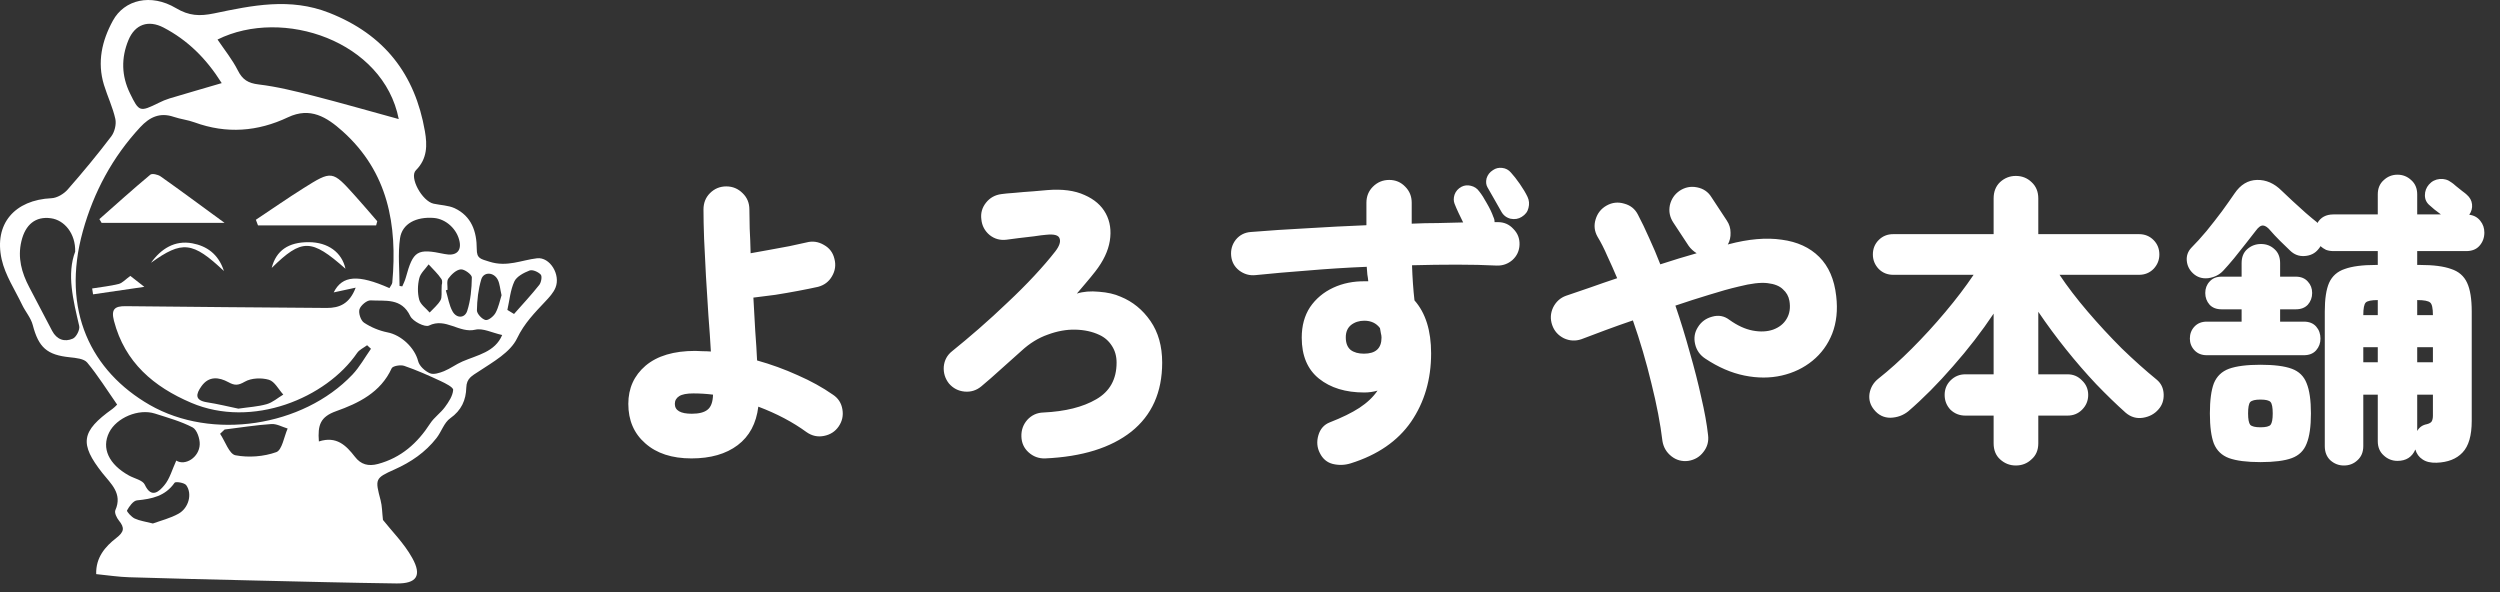
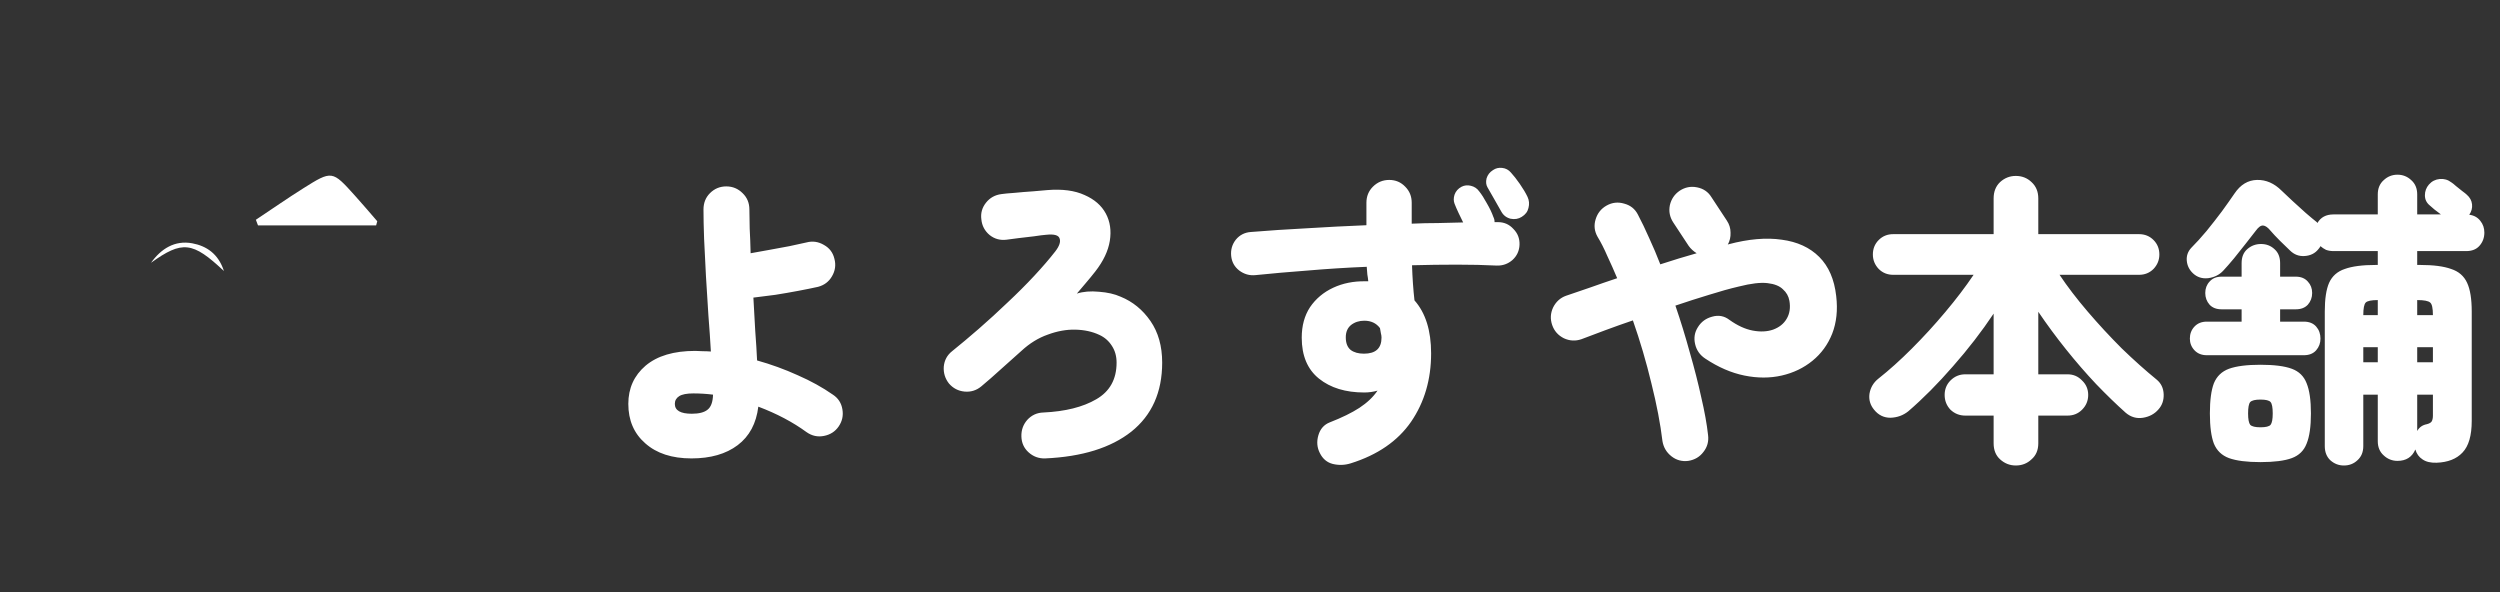
<svg xmlns="http://www.w3.org/2000/svg" width="211" height="50" viewBox="0 0 211 50" fill="none">
  <rect x="0" y="0" width="211" height="50" fill="#333333" stroke="none" />
  <path d="M58.36 38.69C56.713 38.69 55.413 38.265 54.46 37.416C53.507 36.584 53.03 35.475 53.03 34.088C53.03 32.771 53.515 31.696 54.486 30.864C55.474 30.032 56.869 29.616 58.672 29.616C58.88 29.616 59.097 29.625 59.322 29.642C59.547 29.642 59.773 29.651 59.998 29.668C59.946 28.732 59.877 27.718 59.79 26.626C59.721 25.517 59.651 24.407 59.582 23.298C59.53 22.171 59.478 21.123 59.426 20.152C59.391 19.181 59.374 18.358 59.374 17.682C59.374 17.127 59.556 16.668 59.92 16.304C60.301 15.923 60.761 15.732 61.298 15.732C61.835 15.732 62.295 15.923 62.676 16.304C63.057 16.668 63.248 17.127 63.248 17.682C63.248 18.115 63.257 18.653 63.274 19.294C63.309 19.918 63.335 20.611 63.352 21.374C63.837 21.287 64.366 21.192 64.938 21.088C65.51 20.984 66.073 20.88 66.628 20.776C67.183 20.655 67.659 20.551 68.058 20.464C68.578 20.325 69.072 20.395 69.54 20.672C70.008 20.932 70.303 21.322 70.424 21.842C70.563 22.362 70.493 22.856 70.216 23.324C69.956 23.775 69.566 24.069 69.046 24.208C68.578 24.312 68.023 24.425 67.382 24.546C66.741 24.667 66.091 24.78 65.432 24.884C64.773 24.971 64.158 25.049 63.586 25.118C63.638 26.071 63.69 27.007 63.742 27.926C63.811 28.827 63.863 29.659 63.898 30.422C65.077 30.751 66.221 31.167 67.33 31.67C68.439 32.155 69.427 32.701 70.294 33.308C70.745 33.603 71.013 34.019 71.1 34.556C71.187 35.076 71.083 35.553 70.788 35.986C70.493 36.419 70.077 36.688 69.54 36.792C69.02 36.896 68.535 36.792 68.084 36.48C66.923 35.631 65.562 34.911 64.002 34.322C63.829 35.743 63.248 36.827 62.26 37.572C61.272 38.317 59.972 38.69 58.36 38.69ZM58.386 34.92C58.993 34.92 59.435 34.807 59.712 34.582C60.007 34.357 60.163 33.932 60.18 33.308C59.903 33.273 59.625 33.247 59.348 33.23C59.071 33.213 58.793 33.204 58.516 33.204C57.961 33.204 57.563 33.282 57.32 33.438C57.077 33.594 56.956 33.811 56.956 34.088C56.956 34.643 57.433 34.92 58.386 34.92ZM88.208 38.69C87.671 38.707 87.203 38.534 86.804 38.17C86.423 37.823 86.223 37.381 86.206 36.844C86.189 36.307 86.353 35.839 86.7 35.44C87.064 35.041 87.515 34.833 88.052 34.816C89.907 34.729 91.397 34.357 92.524 33.698C93.668 33.039 94.24 32.008 94.24 30.604C94.24 30.067 94.11 29.599 93.85 29.2C93.59 28.784 93.235 28.472 92.784 28.264C92.195 27.987 91.519 27.839 90.756 27.822C90.011 27.805 89.239 27.943 88.442 28.238C87.645 28.515 86.899 28.975 86.206 29.616C85.669 30.101 85.097 30.613 84.49 31.15C83.901 31.687 83.346 32.173 82.826 32.606C82.41 32.953 81.933 33.1 81.396 33.048C80.876 32.996 80.443 32.771 80.096 32.372C79.767 31.956 79.619 31.479 79.654 30.942C79.706 30.405 79.94 29.971 80.356 29.642C81.067 29.07 81.821 28.437 82.618 27.744C83.433 27.033 84.239 26.297 85.036 25.534C85.851 24.771 86.605 24.017 87.298 23.272C87.991 22.527 88.581 21.842 89.066 21.218C89.413 20.767 89.534 20.403 89.43 20.126C89.343 19.849 88.971 19.745 88.312 19.814C88.069 19.831 87.723 19.875 87.272 19.944C86.821 19.996 86.379 20.048 85.946 20.1C85.513 20.152 85.183 20.195 84.958 20.23C84.421 20.299 83.944 20.169 83.528 19.84C83.112 19.493 82.878 19.051 82.826 18.514C82.757 17.994 82.887 17.526 83.216 17.11C83.545 16.694 83.979 16.451 84.516 16.382C84.741 16.347 85.105 16.313 85.608 16.278C86.128 16.226 86.657 16.183 87.194 16.148C87.731 16.096 88.13 16.061 88.39 16.044C89.655 15.94 90.704 16.079 91.536 16.46C92.368 16.824 92.966 17.344 93.33 18.02C93.694 18.696 93.807 19.467 93.668 20.334C93.529 21.183 93.122 22.041 92.446 22.908C92.203 23.22 91.926 23.558 91.614 23.922C91.302 24.286 91.059 24.572 90.886 24.78C91.423 24.607 92.047 24.555 92.758 24.624C93.469 24.676 94.075 24.815 94.578 25.04C95.601 25.456 96.441 26.141 97.1 27.094C97.759 28.047 98.088 29.217 98.088 30.604C98.088 33.1 97.221 35.041 95.488 36.428C93.755 37.797 91.328 38.551 88.208 38.69ZM114 39.106C113.497 39.262 112.995 39.279 112.492 39.158C112.007 39.037 111.643 38.733 111.4 38.248C111.157 37.78 111.114 37.277 111.27 36.74C111.426 36.203 111.747 35.839 112.232 35.648C113.255 35.249 114.087 34.842 114.728 34.426C115.387 33.993 115.898 33.507 116.262 32.97C115.898 33.074 115.525 33.126 115.144 33.126C113.567 33.126 112.293 32.736 111.322 31.956C110.351 31.176 109.866 30.023 109.866 28.498C109.866 27.493 110.1 26.635 110.568 25.924C111.053 25.213 111.703 24.667 112.518 24.286C113.333 23.905 114.243 23.723 115.248 23.74H115.482C115.465 23.549 115.439 23.359 115.404 23.168C115.387 22.96 115.369 22.743 115.352 22.518C113.671 22.587 112.024 22.691 110.412 22.83C108.8 22.951 107.318 23.081 105.966 23.22C105.463 23.272 105.004 23.142 104.588 22.83C104.189 22.518 103.964 22.111 103.912 21.608C103.86 21.088 103.99 20.629 104.302 20.23C104.631 19.831 105.056 19.615 105.576 19.58C107.049 19.459 108.618 19.355 110.282 19.268C111.946 19.164 113.627 19.077 115.326 19.008V17.11C115.326 16.573 115.508 16.122 115.872 15.758C116.253 15.377 116.713 15.186 117.25 15.186C117.787 15.186 118.238 15.377 118.602 15.758C118.966 16.122 119.148 16.573 119.148 17.11V18.878C119.911 18.843 120.647 18.826 121.358 18.826C122.086 18.809 122.797 18.791 123.49 18.774C123.369 18.531 123.239 18.263 123.1 17.968C122.961 17.673 122.849 17.413 122.762 17.188C122.675 16.963 122.675 16.711 122.762 16.434C122.866 16.139 123.065 15.914 123.36 15.758C123.603 15.637 123.863 15.611 124.14 15.68C124.435 15.749 124.669 15.905 124.842 16.148C125.05 16.408 125.267 16.746 125.492 17.162C125.735 17.578 125.917 17.959 126.038 18.306C126.073 18.375 126.099 18.445 126.116 18.514C126.133 18.583 126.142 18.661 126.142 18.748H126.428C126.948 18.748 127.381 18.939 127.728 19.32C128.092 19.684 128.265 20.126 128.248 20.646C128.231 21.166 128.031 21.599 127.65 21.946C127.269 22.275 126.827 22.431 126.324 22.414C125.301 22.362 124.175 22.336 122.944 22.336C121.731 22.336 120.474 22.353 119.174 22.388C119.191 22.891 119.217 23.402 119.252 23.922C119.287 24.425 119.33 24.901 119.382 25.352C120.318 26.409 120.786 27.9 120.786 29.824C120.786 32.025 120.223 33.949 119.096 35.596C117.969 37.225 116.271 38.395 114 39.106ZM128.43 18.306C128.153 18.479 127.841 18.531 127.494 18.462C127.147 18.375 126.887 18.176 126.714 17.864C126.593 17.639 126.411 17.318 126.168 16.902C125.925 16.469 125.717 16.105 125.544 15.81C125.423 15.602 125.397 15.351 125.466 15.056C125.553 14.761 125.735 14.527 126.012 14.354C126.237 14.198 126.497 14.137 126.792 14.172C127.087 14.207 127.329 14.337 127.52 14.562C127.745 14.805 127.997 15.125 128.274 15.524C128.551 15.923 128.768 16.287 128.924 16.616C129.063 16.911 129.089 17.223 129.002 17.552C128.933 17.864 128.742 18.115 128.43 18.306ZM115.118 29.85C116.106 29.85 116.6 29.399 116.6 28.498C116.6 28.377 116.583 28.255 116.548 28.134C116.531 27.995 116.505 27.848 116.47 27.692C116.158 27.276 115.716 27.068 115.144 27.068C114.711 27.068 114.338 27.189 114.026 27.432C113.731 27.675 113.584 28.021 113.584 28.472C113.584 28.957 113.723 29.313 114 29.538C114.277 29.746 114.65 29.85 115.118 29.85ZM142.496 38.898C141.959 38.967 141.482 38.837 141.066 38.508C140.65 38.179 140.399 37.754 140.312 37.234C140.139 35.778 139.827 34.149 139.376 32.346C138.943 30.543 138.423 28.775 137.816 27.042C137.001 27.319 136.221 27.597 135.476 27.874C134.748 28.151 134.081 28.403 133.474 28.628C132.971 28.801 132.477 28.775 131.992 28.55C131.507 28.307 131.177 27.935 131.004 27.432C130.831 26.929 130.857 26.435 131.082 25.95C131.325 25.465 131.689 25.135 132.174 24.962C132.815 24.737 133.5 24.503 134.228 24.26C134.956 24 135.71 23.74 136.49 23.48C136.213 22.821 135.935 22.197 135.658 21.608C135.398 21.001 135.121 20.455 134.826 19.97C134.566 19.502 134.514 19.017 134.67 18.514C134.826 17.994 135.138 17.604 135.606 17.344C136.074 17.084 136.568 17.032 137.088 17.188C137.608 17.327 137.989 17.63 138.232 18.098C138.561 18.722 138.882 19.389 139.194 20.1C139.523 20.811 139.835 21.547 140.13 22.31C140.65 22.137 141.17 21.972 141.69 21.816C142.21 21.66 142.713 21.513 143.198 21.374C142.921 21.201 142.695 20.993 142.522 20.75L141.222 18.774C140.927 18.323 140.832 17.838 140.936 17.318C141.057 16.798 141.335 16.391 141.768 16.096C142.219 15.801 142.704 15.706 143.224 15.81C143.761 15.914 144.169 16.191 144.446 16.642L145.746 18.618C145.954 18.93 146.058 19.268 146.058 19.632C146.075 19.996 145.997 20.334 145.824 20.646L145.876 20.62C147.575 20.169 149.074 20.039 150.374 20.23C151.691 20.403 152.749 20.889 153.546 21.686C154.343 22.483 154.82 23.584 154.976 24.988C155.115 26.167 155.002 27.224 154.638 28.16C154.274 29.079 153.719 29.841 152.974 30.448C152.229 31.055 151.362 31.471 150.374 31.696C149.386 31.921 148.337 31.921 147.228 31.696C146.119 31.471 145.018 30.994 143.926 30.266C143.475 29.971 143.189 29.564 143.068 29.044C142.947 28.524 143.025 28.047 143.302 27.614C143.579 27.163 143.978 26.869 144.498 26.73C145.035 26.574 145.521 26.661 145.954 26.99C146.63 27.475 147.289 27.779 147.93 27.9C148.571 28.021 149.143 27.995 149.646 27.822C150.166 27.631 150.547 27.328 150.79 26.912C151.05 26.479 151.128 25.967 151.024 25.378C150.955 24.997 150.773 24.676 150.478 24.416C150.201 24.139 149.767 23.965 149.178 23.896C148.589 23.827 147.783 23.922 146.76 24.182C146.015 24.355 145.174 24.589 144.238 24.884C143.319 25.161 142.375 25.465 141.404 25.794C141.855 27.111 142.262 28.437 142.626 29.772C143.007 31.089 143.328 32.346 143.588 33.542C143.865 34.721 144.056 35.778 144.16 36.714C144.229 37.251 144.099 37.728 143.77 38.144C143.458 38.56 143.033 38.811 142.496 38.898ZM170.134 39.288C169.631 39.288 169.189 39.115 168.808 38.768C168.444 38.439 168.262 37.988 168.262 37.416V35.076H165.87C165.385 35.076 164.969 34.911 164.622 34.582C164.293 34.235 164.128 33.819 164.128 33.334C164.128 32.849 164.293 32.441 164.622 32.112C164.969 31.765 165.385 31.592 165.87 31.592H168.262V26.47C167.257 27.978 166.113 29.46 164.83 30.916C163.565 32.372 162.308 33.637 161.06 34.712C160.627 35.059 160.124 35.241 159.552 35.258C158.997 35.258 158.538 35.033 158.174 34.582C157.845 34.183 157.715 33.733 157.784 33.23C157.871 32.71 158.122 32.285 158.538 31.956C159.439 31.245 160.375 30.405 161.346 29.434C162.334 28.446 163.279 27.415 164.18 26.34C165.099 25.248 165.896 24.199 166.572 23.194H159.786C159.301 23.194 158.893 23.029 158.564 22.7C158.235 22.353 158.07 21.946 158.07 21.478C158.07 20.993 158.235 20.585 158.564 20.256C158.893 19.927 159.301 19.762 159.786 19.762H168.262V16.746C168.262 16.174 168.444 15.715 168.808 15.368C169.189 15.021 169.631 14.848 170.134 14.848C170.654 14.848 171.096 15.021 171.46 15.368C171.841 15.715 172.032 16.174 172.032 16.746V19.762H180.534C181.019 19.762 181.427 19.927 181.756 20.256C182.085 20.585 182.25 20.993 182.25 21.478C182.25 21.946 182.085 22.353 181.756 22.7C181.427 23.029 181.019 23.194 180.534 23.194H173.826C174.485 24.182 175.273 25.213 176.192 26.288C177.111 27.363 178.073 28.403 179.078 29.408C180.101 30.396 181.08 31.271 182.016 32.034C182.397 32.346 182.597 32.762 182.614 33.282C182.631 33.785 182.484 34.209 182.172 34.556C181.843 34.937 181.409 35.171 180.872 35.258C180.335 35.345 179.849 35.206 179.416 34.842C178.619 34.131 177.787 33.325 176.92 32.424C176.053 31.505 175.204 30.526 174.372 29.486C173.54 28.446 172.76 27.389 172.032 26.314V31.592H174.502C174.987 31.592 175.395 31.765 175.724 32.112C176.071 32.441 176.244 32.849 176.244 33.334C176.244 33.819 176.071 34.235 175.724 34.582C175.395 34.911 174.987 35.076 174.502 35.076H172.032V37.416C172.032 37.988 171.841 38.439 171.46 38.768C171.096 39.115 170.654 39.288 170.134 39.288ZM197.824 39.288C197.391 39.288 197.009 39.141 196.68 38.846C196.368 38.551 196.212 38.153 196.212 37.65V26.288C196.212 25.231 196.333 24.425 196.576 23.87C196.836 23.298 197.278 22.908 197.902 22.7C198.526 22.475 199.393 22.362 200.502 22.362H200.684V21.192H196.94C196.715 21.192 196.507 21.157 196.316 21.088C196.143 21.001 195.987 20.897 195.848 20.776C195.831 20.811 195.805 20.854 195.77 20.906C195.735 20.958 195.701 21.001 195.666 21.036C195.389 21.383 195.007 21.573 194.522 21.608C194.037 21.643 193.621 21.487 193.274 21.14C193.083 20.949 192.806 20.681 192.442 20.334C192.095 19.987 191.827 19.701 191.636 19.476C191.411 19.199 191.203 19.051 191.012 19.034C190.821 19.017 190.613 19.164 190.388 19.476C190.18 19.753 189.903 20.109 189.556 20.542C189.227 20.958 188.889 21.383 188.542 21.816C188.195 22.232 187.892 22.579 187.632 22.856C187.303 23.203 186.878 23.411 186.358 23.48C185.855 23.532 185.431 23.393 185.084 23.064C184.772 22.769 184.599 22.414 184.564 21.998C184.529 21.582 184.659 21.218 184.954 20.906C185.353 20.507 185.777 20.039 186.228 19.502C186.679 18.947 187.112 18.393 187.528 17.838C187.944 17.266 188.299 16.763 188.594 16.33C189.097 15.585 189.729 15.203 190.492 15.186C191.255 15.169 191.948 15.472 192.572 16.096C192.815 16.321 193.118 16.607 193.482 16.954C193.863 17.301 194.236 17.639 194.6 17.968C194.981 18.297 195.293 18.557 195.536 18.748C195.571 18.783 195.588 18.809 195.588 18.826C195.865 18.341 196.316 18.098 196.94 18.098H200.684V16.408C200.684 15.905 200.849 15.507 201.178 15.212C201.507 14.9 201.897 14.744 202.348 14.744C202.799 14.744 203.189 14.9 203.518 15.212C203.847 15.507 204.012 15.905 204.012 16.408V18.098H206.014C205.841 17.959 205.659 17.821 205.468 17.682C205.295 17.526 205.165 17.413 205.078 17.344C204.801 17.119 204.662 16.833 204.662 16.486C204.662 16.139 204.775 15.836 205 15.576C205.243 15.299 205.546 15.143 205.91 15.108C206.274 15.073 206.603 15.169 206.898 15.394C206.985 15.446 207.115 15.55 207.288 15.706C207.461 15.845 207.635 15.983 207.808 16.122C207.999 16.261 208.129 16.365 208.198 16.434C208.458 16.659 208.605 16.928 208.64 17.24C208.675 17.552 208.597 17.847 208.406 18.124C208.805 18.176 209.117 18.349 209.342 18.644C209.567 18.921 209.68 19.251 209.68 19.632C209.68 20.065 209.541 20.438 209.264 20.75C209.004 21.045 208.631 21.192 208.146 21.192H204.012V22.362H204.272C205.381 22.362 206.248 22.475 206.872 22.7C207.513 22.908 207.964 23.298 208.224 23.87C208.484 24.425 208.614 25.231 208.614 26.288V35.518C208.614 36.766 208.354 37.659 207.834 38.196C207.331 38.733 206.603 39.019 205.65 39.054C205.147 39.071 204.749 38.976 204.454 38.768C204.159 38.577 203.96 38.3 203.856 37.936C203.579 38.577 203.076 38.898 202.348 38.898C201.897 38.898 201.507 38.742 201.178 38.43C200.849 38.135 200.684 37.737 200.684 37.234V33.308H199.462V37.65C199.462 38.153 199.297 38.551 198.968 38.846C198.656 39.141 198.275 39.288 197.824 39.288ZM186.254 29.98C185.821 29.98 185.474 29.841 185.214 29.564C184.954 29.287 184.824 28.957 184.824 28.576C184.824 28.177 184.954 27.839 185.214 27.562C185.474 27.285 185.821 27.146 186.254 27.146H189.192V26.106H187.502C187.069 26.106 186.731 25.976 186.488 25.716C186.245 25.439 186.124 25.109 186.124 24.728C186.124 24.347 186.245 24.026 186.488 23.766C186.731 23.489 187.069 23.35 187.502 23.35H189.192V22.206C189.192 21.703 189.348 21.313 189.66 21.036C189.989 20.741 190.379 20.594 190.83 20.594C191.281 20.594 191.662 20.741 191.974 21.036C192.286 21.313 192.442 21.703 192.442 22.206V23.35H193.768C194.201 23.35 194.539 23.489 194.782 23.766C195.025 24.026 195.146 24.347 195.146 24.728C195.146 25.109 195.025 25.439 194.782 25.716C194.539 25.976 194.201 26.106 193.768 26.106H192.442V27.146H194.444C194.895 27.146 195.241 27.285 195.484 27.562C195.727 27.839 195.848 28.177 195.848 28.576C195.848 28.957 195.727 29.287 195.484 29.564C195.241 29.841 194.895 29.98 194.444 29.98H186.254ZM190.778 39.002C189.634 39.002 188.75 38.889 188.126 38.664C187.519 38.439 187.095 38.031 186.852 37.442C186.627 36.853 186.514 36.003 186.514 34.894C186.514 33.785 186.627 32.935 186.852 32.346C187.095 31.757 187.519 31.349 188.126 31.124C188.75 30.899 189.634 30.786 190.778 30.786C191.939 30.786 192.823 30.899 193.43 31.124C194.037 31.349 194.453 31.757 194.678 32.346C194.921 32.935 195.042 33.785 195.042 34.894C195.042 36.003 194.921 36.853 194.678 37.442C194.453 38.031 194.037 38.439 193.43 38.664C192.823 38.889 191.939 39.002 190.778 39.002ZM190.778 36.064C191.229 36.064 191.515 35.995 191.636 35.856C191.757 35.7 191.818 35.379 191.818 34.894C191.818 34.391 191.757 34.071 191.636 33.932C191.515 33.793 191.229 33.724 190.778 33.724C190.345 33.724 190.059 33.793 189.92 33.932C189.799 34.071 189.738 34.391 189.738 34.894C189.738 35.379 189.799 35.7 189.92 35.856C190.059 35.995 190.345 36.064 190.778 36.064ZM204.012 36.376C204.185 36.064 204.454 35.873 204.818 35.804C205.026 35.752 205.165 35.674 205.234 35.57C205.303 35.449 205.338 35.284 205.338 35.076V33.308H204.012V36.376ZM204.012 30.578H205.338V29.304H204.012V30.578ZM199.462 30.578H200.684V29.304H199.462V30.578ZM204.012 26.6H205.338C205.338 26.011 205.26 25.655 205.104 25.534C204.948 25.395 204.584 25.326 204.012 25.326V26.6ZM199.462 26.6H200.684V25.326C200.147 25.326 199.809 25.395 199.67 25.534C199.531 25.673 199.462 26.028 199.462 26.6Z" fill="white" />
-   <path d="M9.879 34.138C9.009 32.888 8.261 31.685 7.358 30.598C7.086 30.271 6.406 30.21 5.904 30.156C3.96 29.959 3.26 29.327 2.764 27.431C2.608 26.826 2.146 26.31 1.867 25.726C1.263 24.462 0.44 23.232 0.141 21.893C-0.531 18.883 1.249 16.872 4.347 16.729C4.816 16.709 5.38 16.369 5.7 16.009C6.984 14.548 8.221 13.053 9.396 11.504C9.675 11.13 9.831 10.492 9.736 10.043C9.518 9.058 9.07 8.127 8.771 7.155C8.193 5.246 8.594 3.452 9.525 1.747C10.497 -0.034 12.739 -0.571 14.852 0.686C15.953 1.339 16.837 1.386 18.08 1.128C21.274 0.462 24.474 -0.224 27.783 1.081C32.438 2.915 35.026 6.252 35.862 11.076C36.066 12.251 36.073 13.4 35.101 14.371C34.517 14.956 35.624 16.981 36.596 17.191C37.187 17.32 37.833 17.327 38.37 17.572C39.797 18.244 40.238 19.542 40.238 21.01C40.238 21.832 40.551 21.846 41.319 22.09C42.8 22.559 44.003 21.954 45.328 21.798C46.415 21.676 47.332 23.184 46.884 24.278C46.707 24.713 46.36 25.087 46.027 25.44C45.13 26.398 44.254 27.275 43.642 28.552C43.078 29.735 41.611 30.55 40.422 31.338C39.844 31.719 39.375 31.923 39.355 32.718C39.328 33.764 38.947 34.634 38.003 35.3C37.479 35.667 37.262 36.434 36.841 36.971C35.903 38.174 34.68 39.01 33.287 39.628C31.643 40.362 31.649 40.43 32.125 42.23C32.254 42.72 32.247 43.236 32.322 43.882C33.042 44.799 34.102 45.845 34.795 47.096C35.631 48.597 35.156 49.263 33.471 49.243C29.441 49.188 25.419 49.087 21.389 48.992C17.89 48.91 14.397 48.828 10.898 48.72C10.008 48.693 9.124 48.557 8.119 48.455C8.078 47.048 8.88 46.131 9.817 45.404C10.483 44.887 10.531 44.548 10.042 43.943C9.851 43.712 9.641 43.277 9.736 43.059C10.361 41.653 9.355 40.824 8.649 39.934C6.692 37.447 6.834 36.407 9.491 34.511C9.62 34.423 9.729 34.301 9.885 34.151L9.879 34.138ZM32.866 24.319C32.974 24.122 33.097 23.986 33.11 23.843C33.545 18.985 32.764 14.521 28.904 11.069C27.573 9.88 26.186 9.01 24.304 9.9C21.749 11.11 19.12 11.314 16.422 10.329C15.851 10.118 15.233 10.057 14.655 9.86C13.487 9.466 12.624 9.887 11.835 10.736C9.498 13.257 7.922 16.186 6.997 19.495C5.122 26.235 7.731 31.352 12.63 34.172C17.89 37.196 25.548 36.027 29.74 31.624C30.352 30.978 30.793 30.17 31.31 29.436C31.201 29.334 31.092 29.239 30.983 29.137C30.698 29.354 30.331 29.511 30.141 29.789C27.538 33.594 21.294 36.197 16.137 33.995C12.984 32.65 10.538 30.598 9.62 27.085C9.362 26.086 9.688 25.834 10.599 25.841C16.259 25.902 21.912 25.95 27.573 25.991C28.66 25.997 29.509 25.631 30.019 24.278C29.271 24.442 28.728 24.557 28.164 24.679C28.891 23.232 30.229 23.151 32.859 24.312L32.866 24.319ZM33.654 10.05C32.37 3.472 23.876 0.598 18.359 3.337C18.95 4.213 19.609 5.022 20.071 5.939C20.465 6.727 20.941 7.019 21.831 7.128C23.387 7.312 24.929 7.699 26.451 8.086C28.836 8.698 31.194 9.377 33.654 10.05ZM26.92 37.257C28.401 36.781 29.21 37.59 29.957 38.554C30.46 39.207 31.085 39.377 31.901 39.159C33.865 38.629 35.237 37.399 36.311 35.735C36.644 35.225 37.194 34.851 37.554 34.355C37.874 33.92 38.213 33.411 38.247 32.908C38.261 32.684 37.595 32.351 37.187 32.16C36.182 31.692 35.162 31.236 34.109 30.876C33.803 30.774 33.144 30.883 33.056 31.087C32.125 33.132 30.243 34.036 28.374 34.702C27.036 35.177 26.805 35.87 26.913 37.257H26.92ZM18.712 7.013C17.387 4.906 15.824 3.384 13.799 2.324C12.528 1.665 11.394 2.039 10.837 3.391C10.218 4.893 10.252 6.401 10.966 7.869C11.74 9.459 11.795 9.466 13.405 8.677C13.691 8.535 13.989 8.406 14.302 8.31C15.722 7.882 17.149 7.475 18.719 7.013H18.712ZM14.88 38.874C15.627 39.343 16.816 38.609 16.857 37.508C16.877 37.026 16.619 36.265 16.259 36.074C15.267 35.558 14.159 35.252 13.079 34.906C11.7 34.464 9.838 35.252 9.213 36.496C8.547 37.827 9.179 39.193 10.891 40.138C11.346 40.389 12.039 40.525 12.216 40.899C12.787 42.142 13.466 41.436 13.86 40.967C14.329 40.416 14.526 39.635 14.88 38.867V38.874ZM6.345 21.234C6.386 19.719 5.441 18.578 4.3 18.421C3.002 18.238 2.139 18.951 1.806 20.358C1.473 21.758 1.827 23.015 2.465 24.231C3.111 25.468 3.75 26.697 4.402 27.927C4.789 28.661 5.448 28.892 6.148 28.58C6.44 28.451 6.76 27.825 6.685 27.513C6.175 25.318 5.618 23.144 6.352 21.221L6.345 21.234ZM42.379 28.274C41.529 28.084 40.755 27.676 40.123 27.825C38.757 28.151 37.622 26.779 36.202 27.479C35.862 27.642 34.836 27.119 34.626 26.677C33.885 25.114 32.506 25.427 31.282 25.352C30.963 25.332 30.44 25.78 30.338 26.106C30.243 26.426 30.447 27.051 30.725 27.234C31.31 27.622 32.01 27.914 32.696 28.05C33.871 28.274 35.006 29.354 35.291 30.482C35.393 30.89 35.862 31.318 36.277 31.501C36.596 31.644 37.106 31.474 37.479 31.325C38.016 31.107 38.492 30.74 39.029 30.509C40.306 29.959 41.781 29.714 42.385 28.274H42.379ZM33.729 24.136C33.803 24.149 33.878 24.156 33.953 24.17C34.055 23.932 34.177 23.694 34.245 23.443C34.877 21.146 35.196 20.949 37.52 21.438C38.451 21.635 38.947 21.227 38.791 20.405C38.594 19.352 37.649 18.476 36.61 18.394C35.135 18.279 33.946 18.87 33.763 20.106C33.572 21.424 33.722 22.79 33.722 24.136H33.729ZM20.112 34.491C20.988 34.362 21.77 34.321 22.51 34.111C23.013 33.968 23.441 33.581 23.91 33.302C23.509 32.867 23.183 32.194 22.694 32.052C22.069 31.868 21.206 31.902 20.662 32.215C20.098 32.541 19.806 32.548 19.276 32.256C18.481 31.828 17.631 31.712 17 32.602C16.538 33.255 16.408 33.785 17.475 33.954C18.393 34.097 19.303 34.321 20.119 34.491H20.112ZM18.95 36.258C18.827 36.373 18.698 36.496 18.576 36.611C19.004 37.243 19.344 38.324 19.874 38.425C20.981 38.636 22.252 38.541 23.319 38.16C23.808 37.984 23.971 36.863 24.277 36.169C23.822 36.034 23.36 35.762 22.911 35.789C21.586 35.877 20.275 36.088 18.956 36.251L18.95 36.258ZM12.889 44.188C13.582 43.936 14.377 43.739 15.063 43.358C15.933 42.876 16.245 41.673 15.715 40.946C15.559 40.736 14.812 40.627 14.737 40.742C13.949 41.877 12.821 42.108 11.564 42.23C11.244 42.264 10.911 42.733 10.721 43.08C10.674 43.168 11.095 43.637 11.373 43.766C11.802 43.963 12.291 44.024 12.896 44.181L12.889 44.188ZM37.772 24.462L37.629 24.503C37.812 25.107 37.901 25.76 38.2 26.29C38.539 26.888 39.226 26.867 39.43 26.249C39.722 25.352 39.81 24.36 39.824 23.409C39.824 23.171 39.192 22.702 38.886 22.736C38.512 22.77 38.098 23.157 37.846 23.504C37.683 23.721 37.785 24.129 37.772 24.455V24.462ZM37.276 24.041C37.276 24.102 37.384 23.748 37.255 23.551C36.956 23.096 36.542 22.722 36.175 22.315C35.903 22.702 35.489 23.055 35.387 23.483C35.244 24.061 35.23 24.72 35.38 25.291C35.489 25.705 35.957 26.018 36.263 26.378C36.576 26.038 36.956 25.733 37.181 25.338C37.323 25.087 37.242 24.706 37.282 24.041H37.276ZM42.331 24.917C42.209 24.394 42.188 23.966 42.018 23.619C41.685 22.953 40.822 22.913 40.619 23.578C40.367 24.421 40.265 25.325 40.252 26.201C40.252 26.48 40.673 26.935 40.979 27.01C41.21 27.064 41.665 26.697 41.821 26.412C42.086 25.93 42.188 25.366 42.331 24.917ZM42.827 26.161C43.011 26.276 43.201 26.385 43.384 26.5C44.105 25.685 44.845 24.89 45.518 24.041C45.681 23.83 45.769 23.32 45.64 23.178C45.429 22.947 44.947 22.736 44.696 22.831C44.206 23.021 43.608 23.334 43.411 23.755C43.072 24.489 43.004 25.352 42.82 26.167L42.827 26.161Z" fill="white" />
  <path d="M21.593 18.55C22.925 17.667 24.236 16.75 25.588 15.9C28.021 14.371 28.041 14.385 29.944 16.498C30.59 17.212 31.208 17.945 31.84 18.672C31.806 18.788 31.772 18.904 31.745 19.026H21.776C21.715 18.863 21.654 18.706 21.593 18.543V18.55Z" fill="white" />
-   <path d="M8.384 18.496C9.811 17.239 11.224 15.961 12.685 14.745C12.834 14.616 13.33 14.731 13.555 14.888C15.267 16.097 16.952 17.348 18.95 18.808H8.574C8.513 18.7 8.445 18.598 8.384 18.489V18.496Z" fill="white" />
-   <path d="M29.149 22.675C26.268 20.127 25.473 20.12 22.931 22.614C23.305 21.146 24.338 20.432 26.064 20.439C27.681 20.446 28.85 21.295 29.156 22.675H29.149Z" fill="white" />
  <path d="M12.746 22.178C13.595 20.996 14.744 20.262 16.225 20.534C17.421 20.758 18.427 21.411 18.902 22.878C16.245 20.371 15.376 20.296 12.746 22.178Z" fill="white" />
-   <path d="M7.779 24.346C8.526 24.224 9.287 24.149 10.021 23.966C10.334 23.884 10.592 23.578 11 23.286C11.156 23.408 11.509 23.687 12.182 24.21C10.504 24.455 9.179 24.652 7.854 24.842C7.826 24.679 7.806 24.516 7.779 24.353V24.346Z" fill="white" />
</svg>